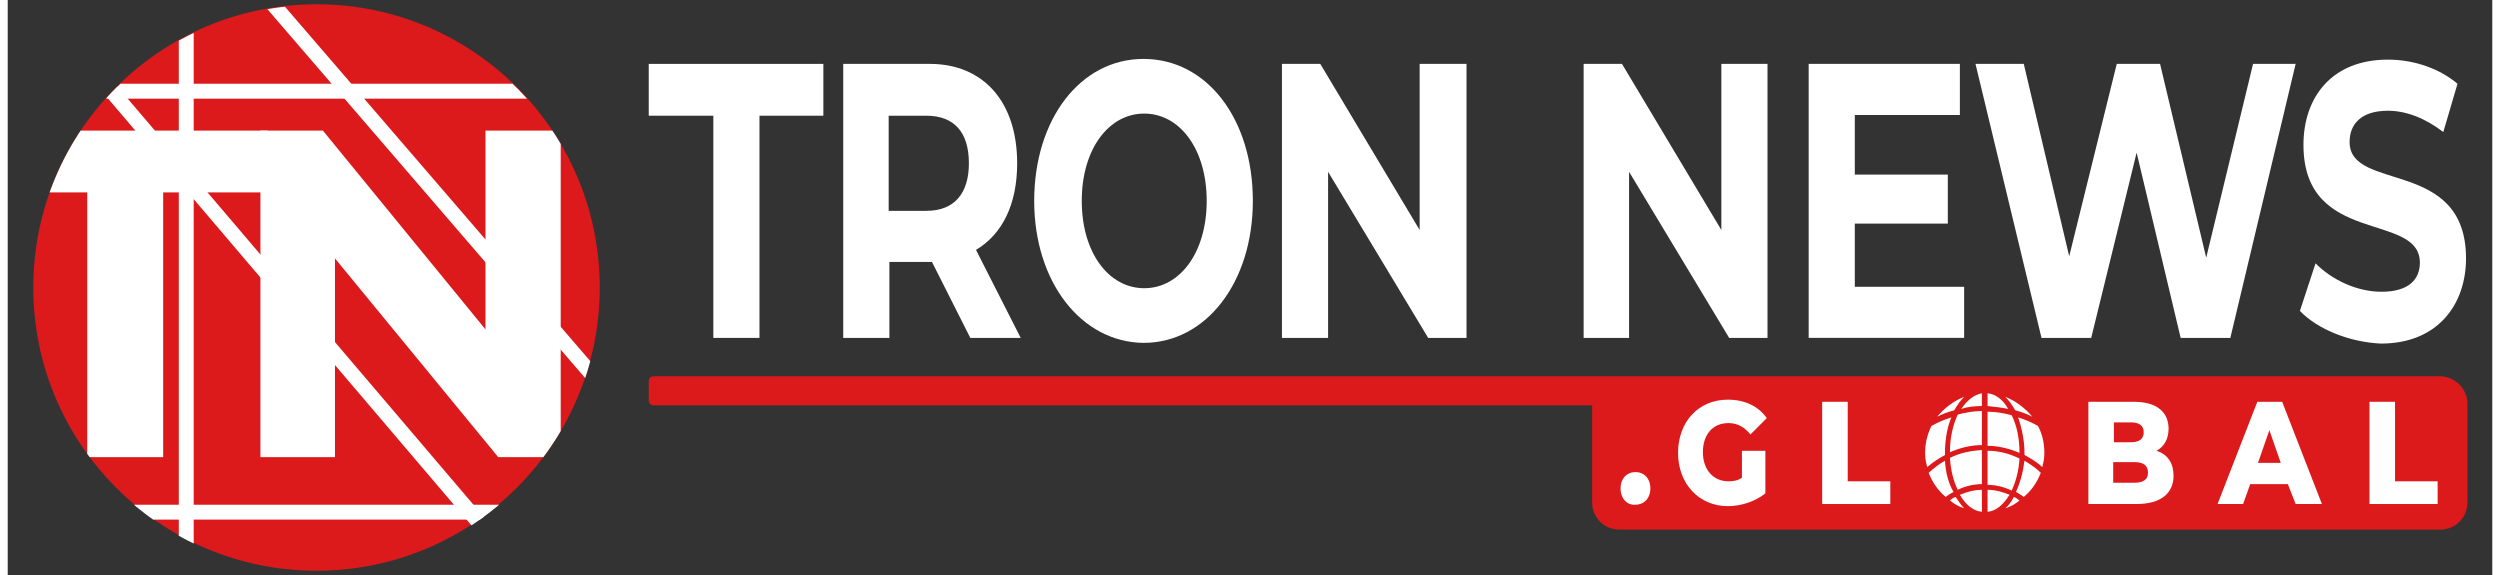
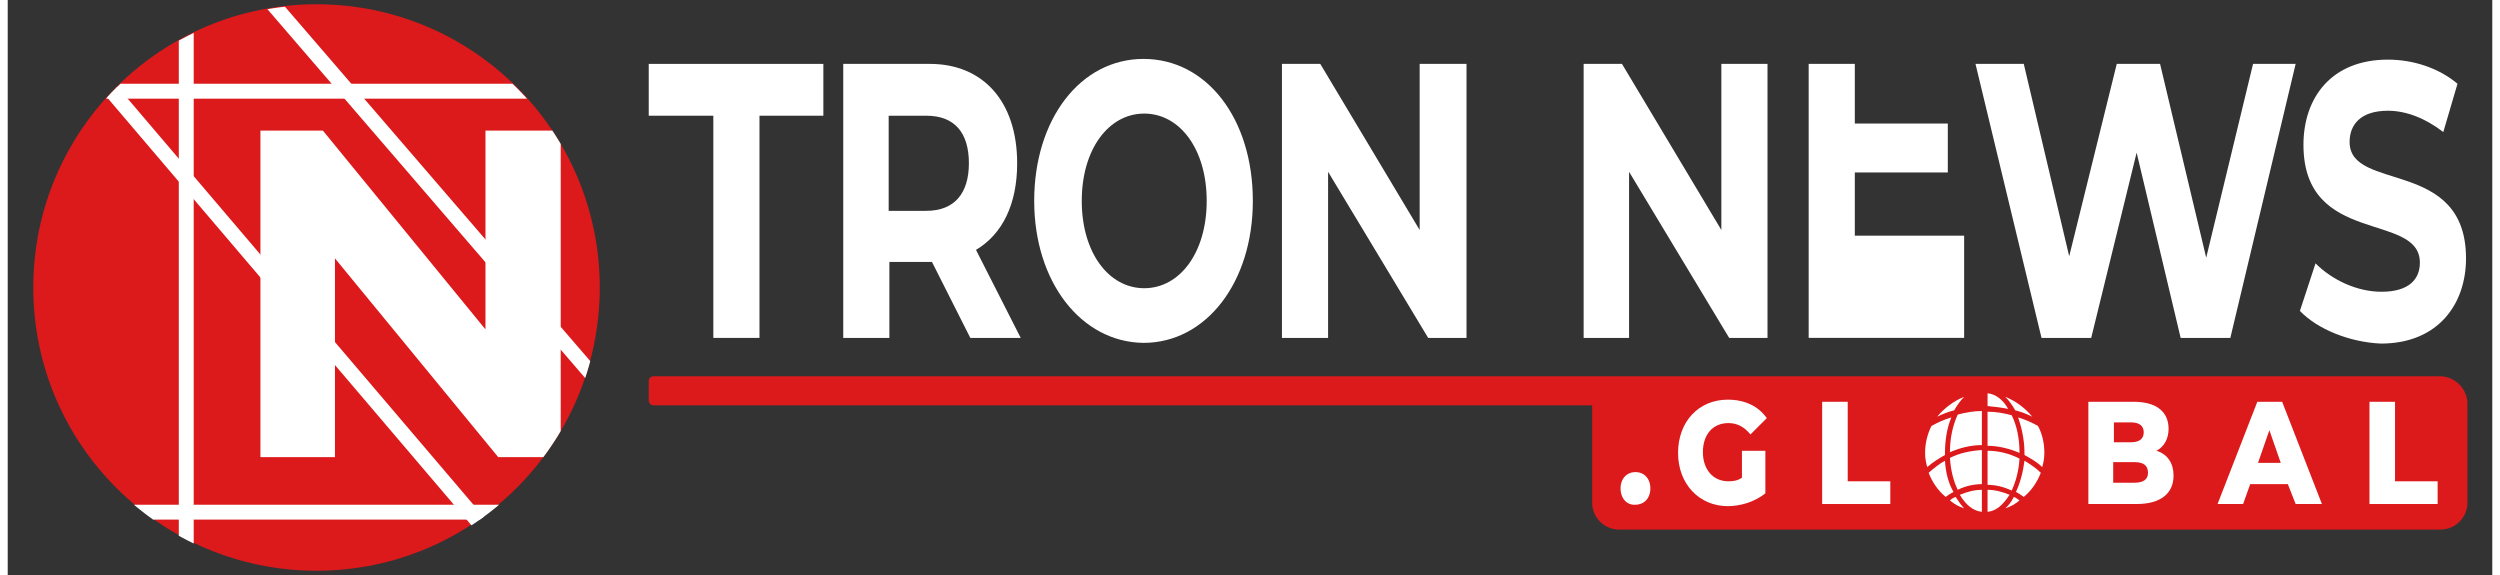
<svg xmlns="http://www.w3.org/2000/svg" xmlns:xlink="http://www.w3.org/1999/xlink" version="1.1" id="Layer_1" x="0px" y="0px" width="300px" height="69px" viewBox="434 259.6 350 81" style="enable-background:new 434 259.6 350 81;" xml:space="preserve">
  <rect x="434" y="259.6" width="350" height="81" fill="#333333" stroke="none" />
  <style type="text/css">
	.st0{fill:#FFFFFF;}
	.st1{fill:#DC191B;}
	.st2{clip-path:url(#XMLID_4_);fill:#DC191B;}
	.st3{clip-path:url(#XMLID_4_);}
	.st4{clip-path:url(#XMLID_5_);}
</style>
  <g id="Layer_2">
</g>
  <g>
    <g id="XMLID_1_">
      <path class="st0" d="M533.3,275.9h-9v-7.3h24.6v7.3h-9v31.3h-6.5V275.9z" />
      <path class="st0" d="M569.6,307.2l-5.4-10.7h-0.3h-5.7v10.7h-6.5v-38.6h12.2c7.5,0,12.3,5.3,12.3,14c0,5.8-2.1,10-5.8,12.2    l6.3,12.4H569.6z M563.4,275.9h-5.3v13.4h5.3c4,0,6-2.5,6-6.7C569.4,278.3,567.4,275.9,563.4,275.9z" />
      <path class="st0" d="M578.6,287.9c0-11.5,6.5-20,15.4-20c8.9,0,15.4,8.4,15.4,20c0,11.5-6.6,20-15.4,20    C585.2,307.8,578.6,299.3,578.6,287.9z M602.9,287.9c0-7.3-3.8-12.3-8.8-12.3c-5,0-8.8,5-8.8,12.3c0,7.3,3.8,12.3,8.8,12.3    C599.1,300.2,602.9,295.2,602.9,287.9z" />
      <path class="st0" d="M639.5,268.6v38.6h-5.4l-14.1-23.4v23.4h-6.5v-38.6h5.4l14,23.4v-23.4H639.5z" />
      <path class="st0" d="M681.9,268.6v38.6h-5.4l-14.1-23.4v23.4H656v-38.6h5.4l14,23.4v-23.4H681.9z" />
-       <path class="st0" d="M709.6,300v7.2h-21.9v-38.6h21.3v7.2h-14.8v8.4h13.1v6.9h-13.1v8.9H709.6z" />
+       <path class="st0" d="M709.6,300v7.2h-21.9v-38.6h21.3h-14.8v8.4h13.1v6.9h-13.1v8.9H709.6z" />
      <path class="st0" d="M756.3,268.6l-9.2,38.6h-7l-6.2-26.1l-6.4,26.1h-7l-9.3-38.6h6.8l6.4,27.1l6.7-27.1h6.1l6.5,27.3l6.6-27.3    H756.3z" />
      <path class="st0" d="M756.9,303.4l2.2-6.7c2.4,2.4,5.9,4,9.3,4c3.9,0,5.4-1.8,5.4-4.1c0-7.2-16.4-2.3-16.4-16.6    c0-6.6,3.9-12,11.9-12c3.6,0,7.2,1.2,9.8,3.4l-2,6.8c-2.6-2-5.3-3-7.8-3c-3.9,0-5.4,2-5.4,4.4c0,7.1,16.4,2.2,16.4,16.4    c0,6.4-3.9,12-12,12C763.9,307.8,759.4,306,756.9,303.4z" />
    </g>
    <path class="st1" d="M776.6,312.6H657.1l0,0H525c-0.4,0-0.7,0.3-0.7,0.7v2.7c0,0.4,0.3,0.7,0.7,0.7h132.2v13.7   c0,2.1,1.7,3.8,3.8,3.8h115.7c2.1,0,3.8-1.7,3.8-3.8v-14.1C780.4,314.3,778.7,312.6,776.6,312.6z" />
    <g>
      <g>
        <defs>
          <circle id="XMLID_2_" cx="477.5" cy="300.1" r="39.9" />
        </defs>
        <clipPath id="XMLID_4_">
          <use xlink:href="#XMLID_2_" style="overflow:visible;" />
        </clipPath>
        <circle id="XMLID_82_" class="st2" cx="477.5" cy="300.1" r="39.9" />
        <g id="XMLID_63_" class="st3">
-           <path class="st0" d="M445.1,286.7h-14.7V278h40.2v8.7h-14.7V324h-10.7V286.7z" />
          <path class="st0" d="M511.9,278V324h-8.8l-23-28v28h-10.5V278h8.8l22.9,28v-28H511.9z" />
        </g>
      </g>
      <g>
        <defs>
          <circle id="XMLID_51_" cx="477.5" cy="300.2" r="39.9" />
        </defs>
        <clipPath id="XMLID_5_">
          <use xlink:href="#XMLID_51_" style="overflow:visible;" />
        </clipPath>
        <g id="XMLID_64_" class="st4">
          <g id="XMLID_73_">
            <rect x="441" y="271.4" class="st0" width="74.9" height="2.1" />
          </g>
          <g id="XMLID_71_">
            <rect x="452.2" y="284" transform="matrix(0.653 0.758 -0.758 0.653 387.192 -274.463)" class="st0" width="81.5" height="2.1" />
          </g>
          <g id="XMLID_65_">
            <rect x="433.4" y="304.8" transform="matrix(0.648 0.761 -0.761 0.648 400.508 -255.595)" class="st0" width="87.1" height="2.1" />
          </g>
          <g id="XMLID_62_">
            <rect x="458.1" y="261.8" class="st0" width="2.1" height="78.8" />
          </g>
          <g id="XMLID_61_">
            <rect x="446.6" y="330.7" class="st0" width="64.4" height="2.1" />
          </g>
        </g>
      </g>
    </g>
    <g>
      <g>
        <path class="st0" d="M719.2,318.3c-0.8-0.4-1.6-0.7-2.4-0.9c-0.4-0.7-0.9-1.4-1.4-1.9C716.9,316.1,718.2,317.1,719.2,318.3z" />
        <path class="st0" d="M712.9,315c1.1,0.1,2.2,0.9,2.9,2.2c-1-0.2-1.9-0.3-2.9-0.4V315z" />
        <path class="st0" d="M712.9,317.6c1.2,0,2.3,0.2,3.4,0.5c0.7,1.4,1.1,3.2,1.1,5.3c-1.4-0.6-3-1-4.5-1V317.6z" />
        <path class="st0" d="M712.9,323.1c1.6,0,3.1,0.4,4.5,1.1c-0.1,1.7-0.5,3.2-1.1,4.5c-1.1-0.5-2.2-0.8-3.4-0.8V323.1z" />
        <path class="st0" d="M709.6,315.5c-0.5,0.5-1,1.2-1.4,1.9c-0.8,0.2-1.6,0.5-2.4,0.9C706.8,317.1,708.1,316.1,709.6,315.5z" />
        <path class="st0" d="M704.1,323.4c0-1.3,0.3-2.6,0.9-3.8c0.9-0.5,1.8-0.9,2.8-1.2c-0.6,1.4-0.9,3.2-0.9,5c0,0.1,0,0.2,0,0.3     c-0.9,0.5-1.7,1-2.5,1.7C704.2,324.7,704.1,324.1,704.1,323.4z" />
        <path class="st0" d="M704.6,326.2c0.7-0.6,1.4-1.2,2.3-1.7c0.1,1.7,0.5,3.2,1.2,4.4c-0.4,0.2-0.7,0.4-1.1,0.7     C705.9,328.7,705.1,327.5,704.6,326.2z" />
        <path class="st0" d="M707.6,330.1c0.2-0.2,0.5-0.4,0.8-0.5c0.4,0.6,0.8,1.2,1.2,1.6C708.9,331,708.2,330.6,707.6,330.1z" />
        <path class="st0" d="M712.1,331.7c-1.2-0.1-2.3-1-3.1-2.4c1-0.4,2-0.7,3.1-0.7V331.7z" />
        <path class="st0" d="M712.1,327.8c-1.2,0-2.4,0.3-3.4,0.8c-0.6-1.2-1-2.8-1.1-4.5c1.4-0.7,2.9-1,4.5-1.1V327.8z" />
        <path class="st0" d="M712.1,322.3c-1.6,0-3.1,0.4-4.5,1c0-2,0.4-3.8,1.1-5.3c1.1-0.3,2.3-0.5,3.4-0.5V322.3z" />
-         <path class="st0" d="M712.1,316.8c-1,0-2,0.1-2.9,0.4c0.8-1.2,1.8-2,2.9-2.2V316.8z" />
        <path class="st0" d="M712.9,331.7v-3.1c1.1,0,2.1,0.3,3.1,0.7C715.1,330.7,714.1,331.6,712.9,331.7z" />
        <path class="st0" d="M715.4,331.2c0.5-0.4,0.9-1,1.2-1.6c0.3,0.1,0.5,0.3,0.8,0.5C716.8,330.6,716.1,331,715.4,331.2z" />
        <path class="st0" d="M718,329.6c-0.3-0.2-0.7-0.5-1.1-0.7c0.6-1.3,1-2.8,1.2-4.4c0.8,0.5,1.6,1,2.3,1.7     C719.9,327.5,719.1,328.7,718,329.6z" />
        <path class="st0" d="M720.6,325.4c-0.7-0.7-1.6-1.2-2.5-1.7c0-0.1,0-0.2,0-0.3c0-1.8-0.4-3.6-0.9-5c1,0.3,1.9,0.7,2.8,1.2     c0.6,1.1,0.9,2.4,0.9,3.8C720.9,324.1,720.8,324.7,720.6,325.4z" />
      </g>
      <path class="st0" d="M661.2,328.4c0-1.4,0.9-2.3,2.1-2.3c1.2,0,2.1,0.9,2.1,2.3c0,1.4-0.9,2.3-2.1,2.3    C662.1,330.8,661.2,329.8,661.2,328.4z" />
      <path class="st0" d="M678.4,323.1h3.2v6c-1.5,1.2-3.5,1.8-5.3,1.8c-4,0-7-3.1-7-7.5c0-4.4,2.9-7.5,7-7.5c2.4,0,4.3,0.9,5.5,2.6    l-2.3,2.3c-0.9-1.1-1.9-1.6-3.1-1.6c-2.2,0-3.6,1.6-3.6,4.1c0,2.4,1.4,4.1,3.6,4.1c0.7,0,1.3-0.1,1.9-0.5V323.1z" />
      <path class="st0" d="M689.6,316.2h3.6v11.2h6v3.2h-9.6V316.2z" />
      <path class="st0" d="M739.1,326.6c0,2.5-1.8,4-5.2,4h-6.8v-14.4h6.4c3.3,0,4.9,1.5,4.9,3.8c0,1.4-0.6,2.5-1.7,3.1    C738.3,323.6,739.1,324.9,739.1,326.6z M730.7,319.1v2.8h2.4c1.2,0,1.8-0.5,1.8-1.4c0-0.9-0.6-1.4-1.8-1.4H730.7z M735.5,326.2    c0-1-0.6-1.5-1.9-1.5h-3v2.9h3C734.9,327.6,735.5,327.1,735.5,326.2z" />
      <path class="st0" d="M755.2,327.8h-5.3l-1,2.8h-3.6l5.6-14.4h3.5l5.6,14.4h-3.7L755.2,327.8z M754.2,324.8l-1.6-4.6l-1.6,4.6    H754.2z" />
      <path class="st0" d="M766.7,316.2h3.6v11.2h6v3.2h-9.6V316.2z" />
    </g>
  </g>
</svg>